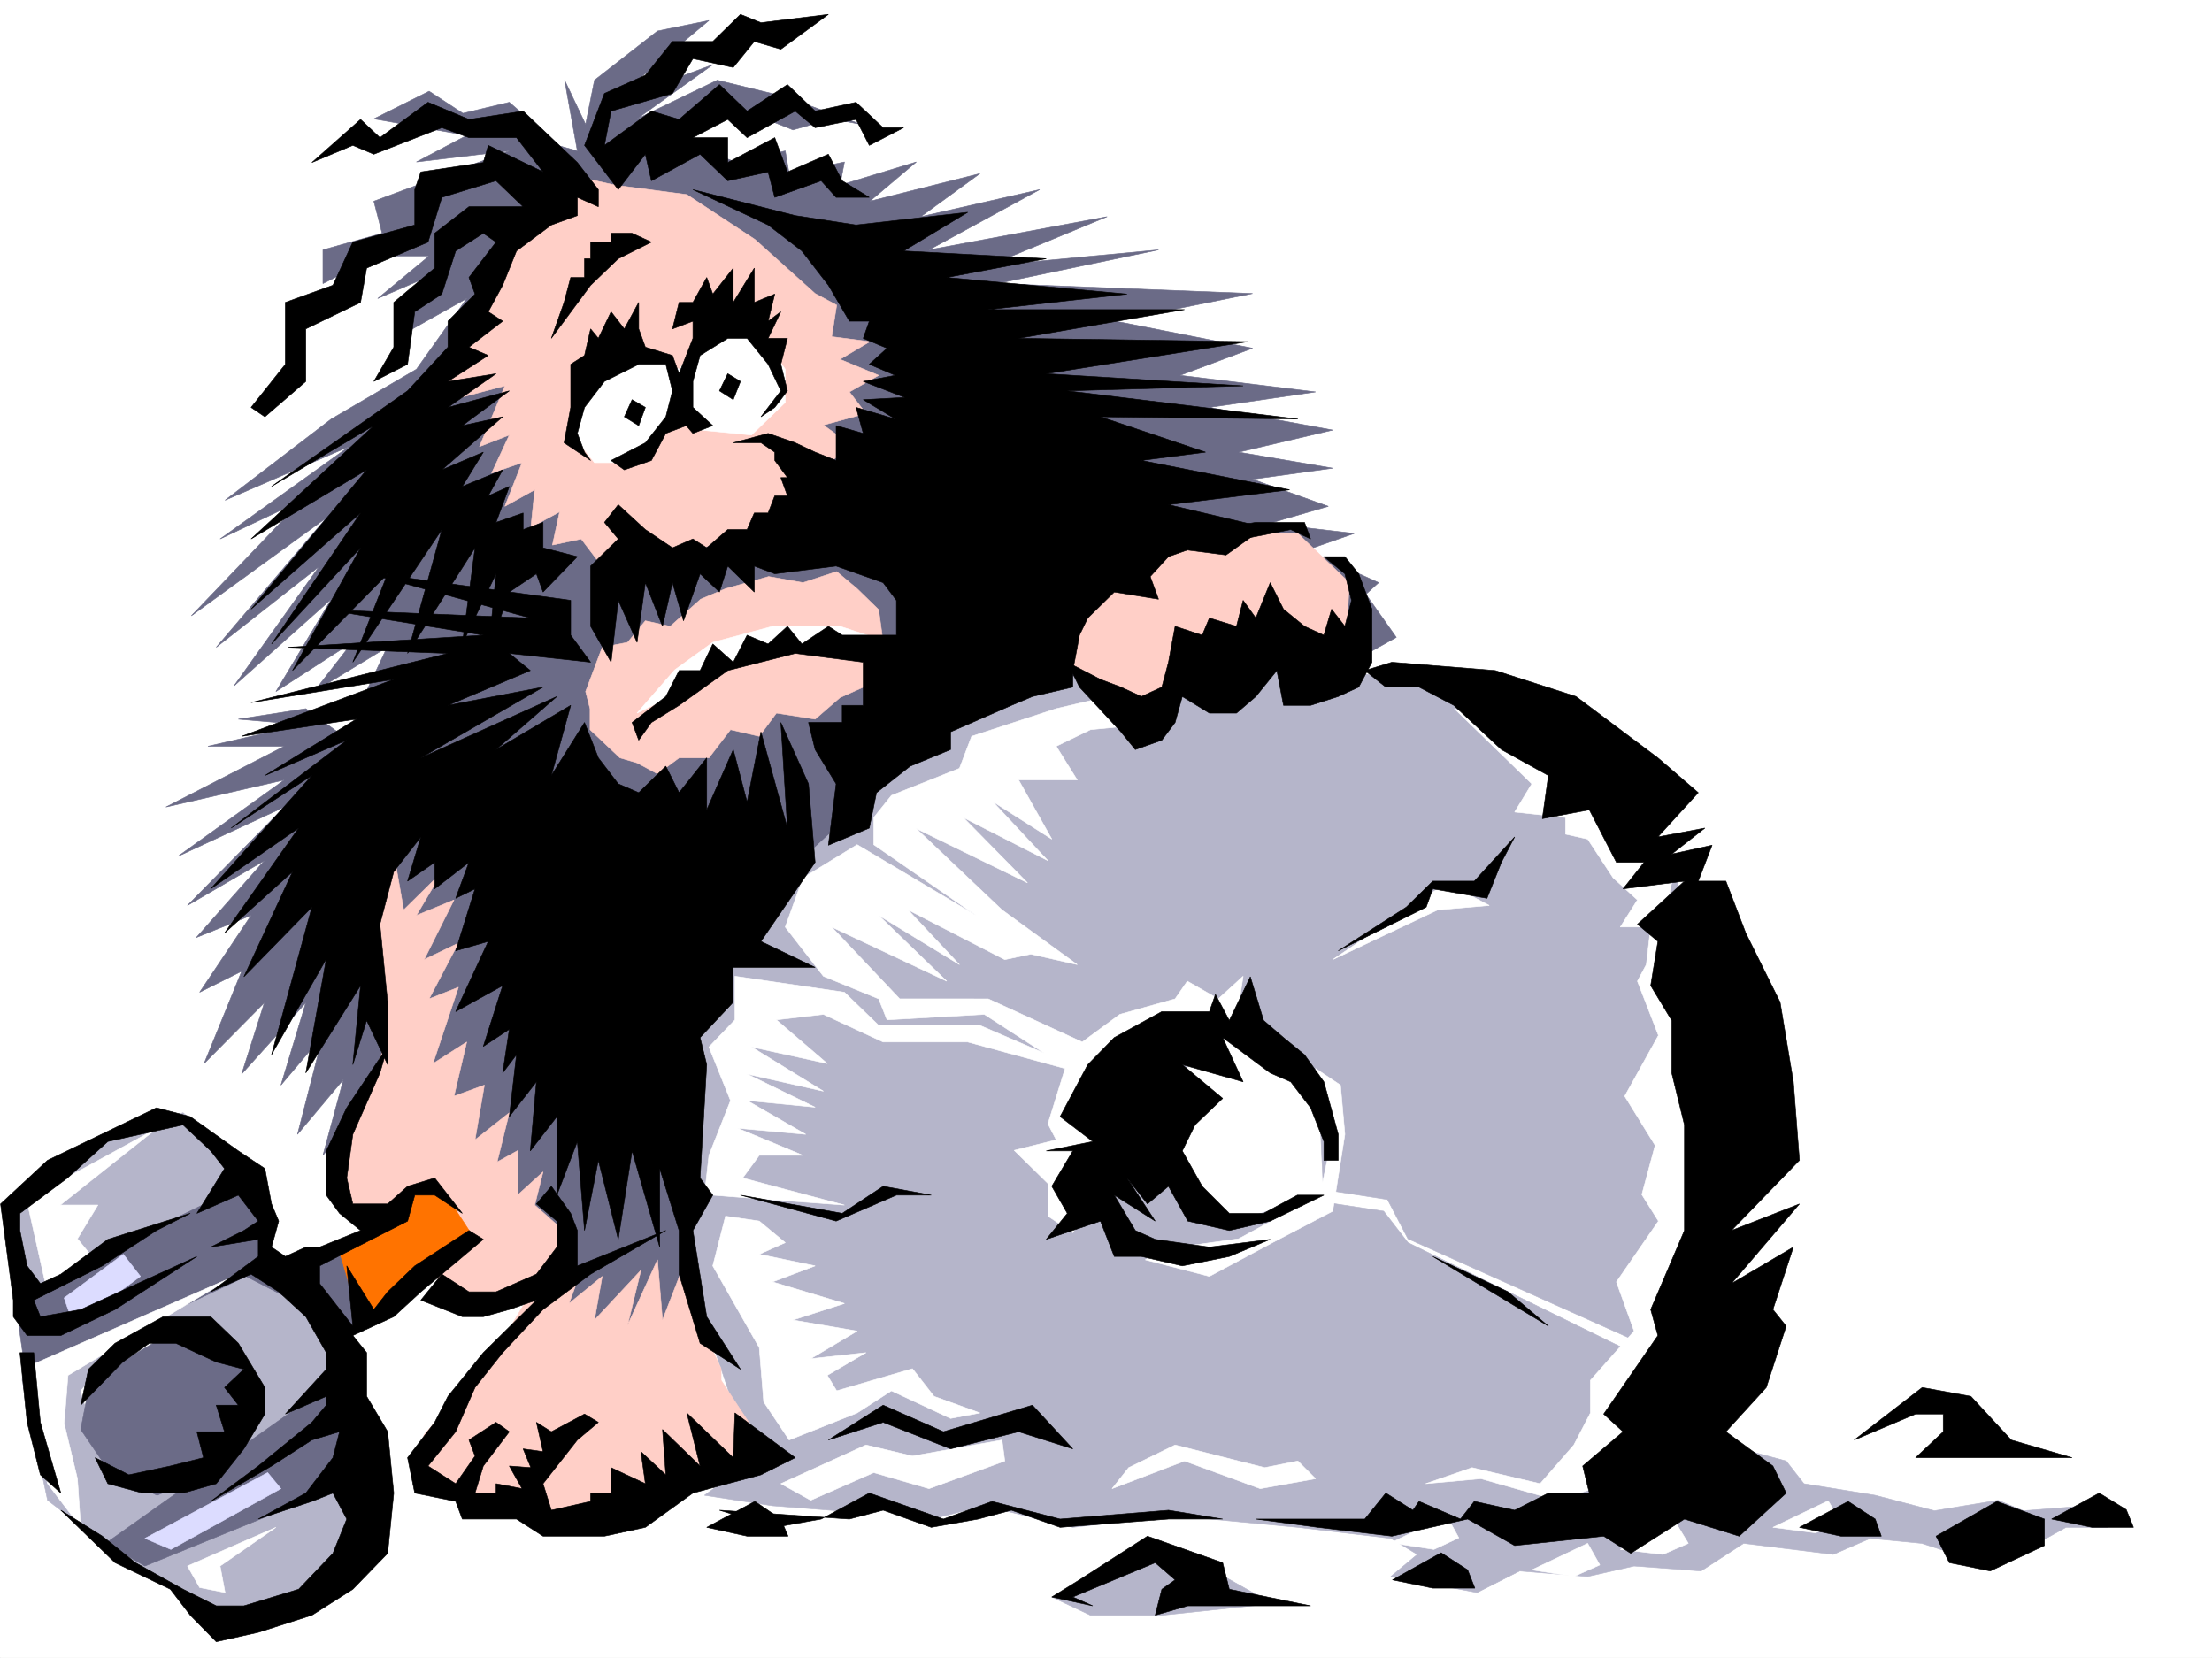
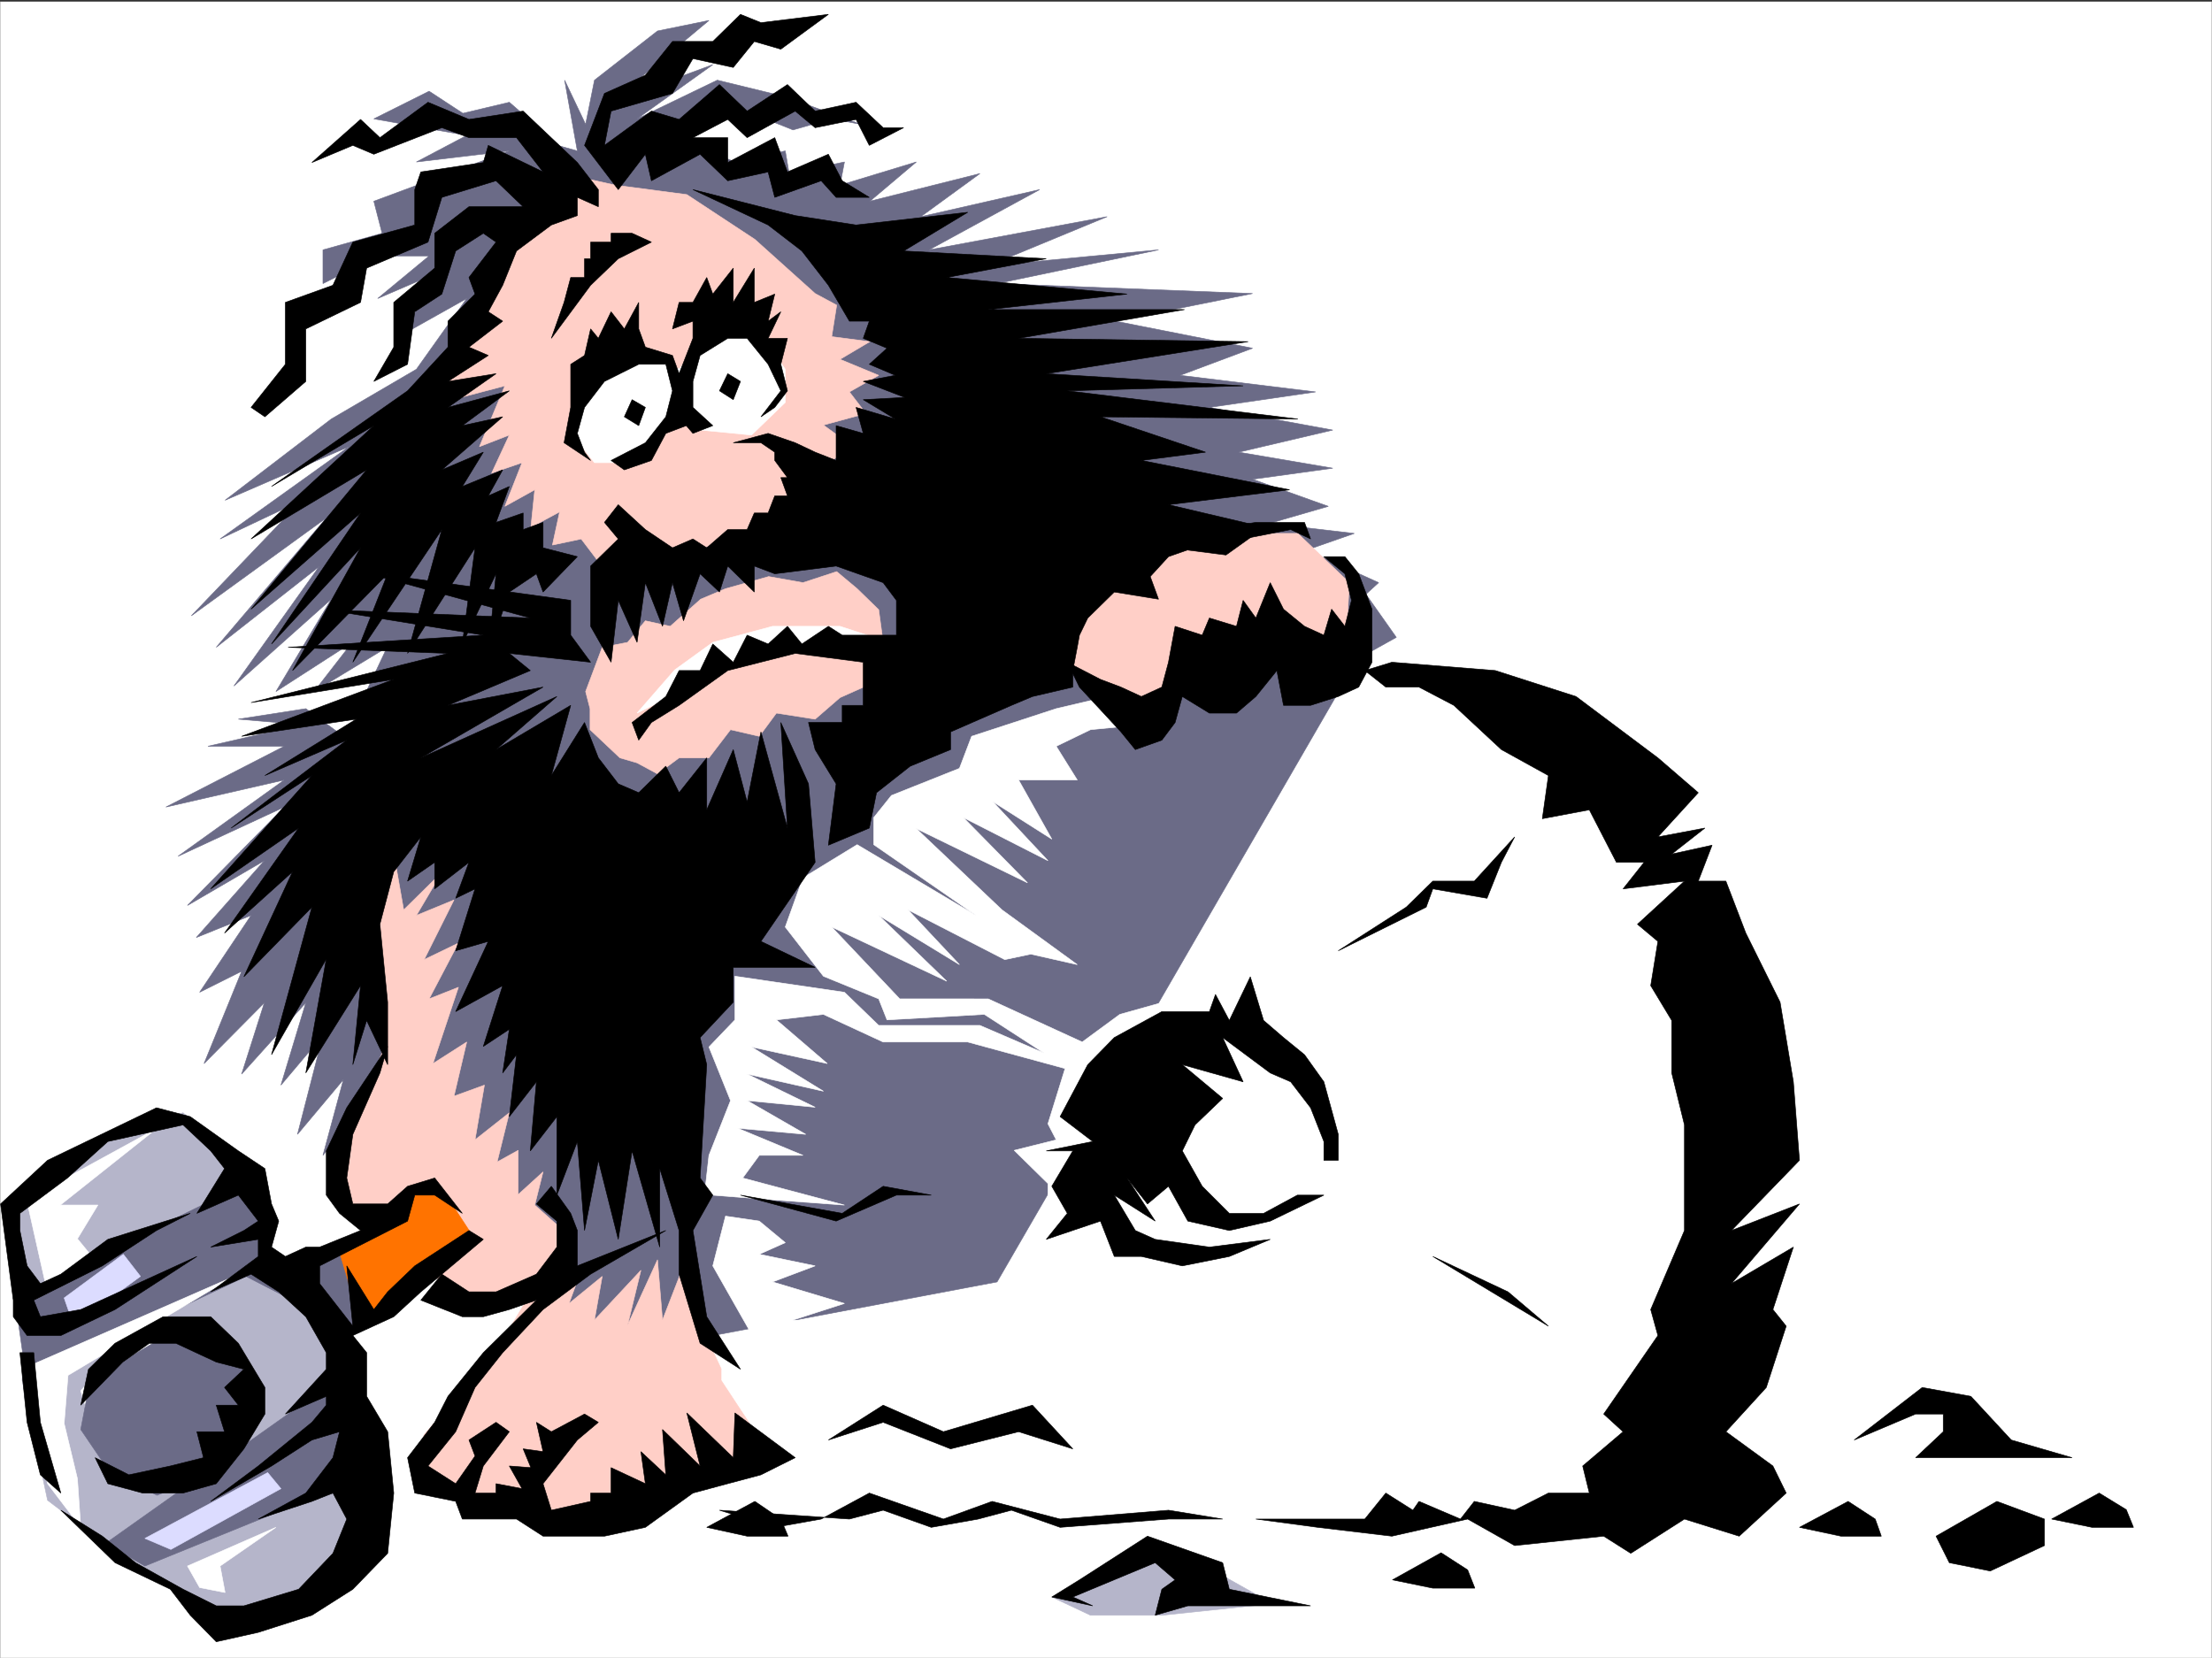
<svg xmlns="http://www.w3.org/2000/svg" width="2997.016" height="2246.297">
  <rect width="100%" height="100%" fill="#333333" stroke="none" />
  <defs>
    <clipPath id="a">
      <path d="M0 0h2997v2244.137H0Zm0 0" />
    </clipPath>
  </defs>
-   <path fill="#fff" d="M0 2246.297h2997.016V0H0Zm0 0" />
  <g clip-path="url(#a)" transform="translate(0 2.16)">
    <path fill="#fff" fill-rule="evenodd" stroke="#fff" stroke-linecap="square" stroke-linejoin="bevel" stroke-miterlimit="10" stroke-width=".743" d="M.742 2244.137h2995.531V-2.16H.743Zm0 0" />
  </g>
  <path fill="#6b6b87" fill-rule="evenodd" stroke="#6b6b87" stroke-linecap="square" stroke-linejoin="bevel" stroke-miterlimit="10" stroke-width=".743" d="m758.227 197.73-68.153-59.16-62.949 14.977-45.707-29.953-74.918 37.46 125.863 22.442-68.187 35.973 125.898-14.977L506.5 272.645l11.223 43.44-80.157 22.481v45.668l74.176-37.457h69.676l-69.676 57.672 86.918-37.418-58.453 89.11 92.156-51.692-68.187 95.875-115.387 67.446-143.848 110.066 167.856-72.645L298.215 730.27l110.887-52.434-149.868 156.559 182.832-132.59-149.09 175.285 139.352-109.36-115.383 161.793L448.79 811.91l-74.914 125.121 103.418-66.664-51.73 66.664 98.925-59.941-35.23 74.918 69.676-28.465-93.645 74.133-50.945-37.457-91.418 14.23 86.176 7.508-127.387 29.207h103.422l-160.352 82.387 160.352-36.676-143.89 103.34 143.89-66.664-131.145 133.328 104.164-60.684-92.16 104.125 74.176-29.949-69.68 104.121 56.93-28.465-50.945 125.082 81.68-82.382-30.735 96.613 86.922-96.613-33.707 111.59 56.93-67.41-34.485 134.073 62.207-74.171-27.723 102.636 68.934-86.879 292.938 362.496 551.468-104.081 488.516-844.172 52.43-29.207-41.211-58.414 17.246-15.72-97.399-44.183 64.438-22.48-115.387-13.492 80.156-23.227-102.636-36.676 108.656-15.012-127.387-21.703 127.387-29.949-167.114-30.73 143.891-20.961-183.574-22.48 98.14-36.716-185.804-36.675 185.805-37.457-346.153-13.493 218.762-45.668-230.766 21.7 161.09-66.664-241.246 44.964 149.832-81.64-161.055 36.676 80.157-58.414-149.09 37.457 62.914-53.176-103.383 31.437 5.984-31.437-74.914 15.719-5.242-30.696-68.191 14.977-69.676-28.465 73.43-44.965 74.918 29.988 52.433-14.972 39.723 7.465-102.637-37.458-92.156-22.44-108.66 52.433 102.637-73.43L827.94 138.57 960.53 27.723l-69.676 14.23-85.394 66.668-12.004 59.899-28.465-59.899 17.242 95.871zm0 0" />
  <path fill="#ffcfc7" fill-rule="evenodd" stroke="#ffcfc7" stroke-linecap="square" stroke-linejoin="bevel" stroke-miterlimit="10" stroke-width=".743" d="m1437.082 892.809 47.191-118.317 188.817-51.687h85.394l69.676 66.664-5.984 118.316-114.64-30.695-165.587 97.36zm0 0" />
-   <path fill="#b5b5ca" fill-rule="evenodd" stroke="#b5b5ca" stroke-linecap="square" stroke-linejoin="bevel" stroke-miterlimit="10" stroke-width=".743" d="m1449.79 914.55-161.837 51.688-17.984 37.418-113.86 96.657-143.847 132.55-108.66 245.703 26.976 242.657 46.453 133.328 22.48 67.41 35.192 44.965-80.156 59.156 92.16 14.234 86.918 6.727 44.965-14.234 68.933 29.207 86.137-21.7 119.883 29.207 138.61-15.718 166.331 15.718 125.903 14.977 35.93 21.738-35.93 29.953 116.867 21.7 57.715-29.207 92.156 7.507 62.914-14.234 90.672 6.727 57.672-37.461 121.406 15.015 50.203-21.738 69.676 6.723 69.676 22.484 86.922-22.484 38.941-21.7h56.93l-29.207-29.207-85.395 6.727-34.484-14.234-86.18 14.234-80.152-20.961-96.656-15.715-23.97-30.734-80.937-21.7-56.93-35.972-39.722-74.133-334.895-164.066-32.96-42.657-104.16-15.757-97.4 29.207-68.19-35.934-41.211-110.848 74.914-104.867 80.937 15.719 68.934 97.36 4.496 95.874 86.922 13.489 27.718 53.175 362.614 162.54 126.644-289.106-80.191-259.156-98.14-214.969-182.794-132.59-219.547-37.457-115.382-14.976-142.364 73.43-63.695-29.208zm0 0" />
  <path fill="#ffcfc7" fill-rule="evenodd" stroke="#ffcfc7" stroke-linecap="square" stroke-linejoin="bevel" stroke-miterlimit="10" stroke-width=".743" d="M511.742 1181.953v171.492l5.98 73.43-68.933 154.29 16.5 51.69L598.66 1736.98l74.914 29.207 50.95-23.226-58.454 98.101-91.379 102.637-15.757 51.653 102.636 44.964 96.657 29.207 276.476-111.59-57.672-87.664v-15.718l-34.488-74.133-16.461-65.18-28.465 73.39-6.762-81.64-40.468 88.406 17.984-74.171-62.91 67.406 10.477-59.156-44.965 36.714 16.5-44.964-33.743 8.25 4.497-66.668-33.704-29.95 11.262-44.964-33.746 30.73v-59.937l-28.465 15.757 16.5-66.668-46.449 36.676 12.707-74.133-41.21 14.977 17.241-73.39-45.707 29.206 34.489-103.382-39.727 15.718 39.727-75.617-46.454 22.441 40.43-80.859-50.945 20.961 34.484-58.418-51.691 50.91-12.746-72.648zm281.715-244.922 22.48-59.941 34.45-6.723 24.008-29.207 33.703 7.465 41.21-36.715 33.704-14.23 58.457-16.461 46.449 8.25 45.707-14.977 27.723 23.188 29.207 28.465 6.023 44.222-17.988 31.434-5.277 27.722-35.192 15.72-33.703 29.206-52.473-8.21-23.222 31.437-38.946-8.992-29.246 38.199h-40.43l-29.246 21.742-27.722-14.977-23.227-6.765-40.468-38.2V960.22zm0-695.121-114.64 82.426-80.157 220.953 85.395-22.484-34.45 82.386 40.47-15.718-24.005 51.687 41.211-14.23-23.226 59.156 40.468-22.441-5.238 50.906 38.942-20.957-9.735 44.926 38.98-8.25 28.466 37.46 52.433-53.18 57.711 37.462 161.836-58.418 22.484-59.196 45.707-29.207-40.468-29.21 57.671-15.715-22.44-29.211 39.683-22.48-52.434-21.7 40.469-23.969-51.727-6.765 6.762-42.696-29.207-15.718-81.68-73.391-92.16-60.684-96.652-12.746zm0 0" />
  <path fill="#b5b5ca" fill-rule="evenodd" stroke="#b5b5ca" stroke-linecap="square" stroke-linejoin="bevel" stroke-miterlimit="10" stroke-width=".743" d="m17.984 1625.348 131.106-88.367 98.922-29.207 92.16 80.117 33.703 133.332 86.176 126.605 41.21 229.203-68.933 80.86-127.387 37.457-114.64-66.664-125.863-95.875-34.489-162.54 6.024-118.316-22.485-97.398zm0 0" />
  <path fill="#ff7300" fill-rule="evenodd" stroke="#ff7300" stroke-linecap="square" stroke-linejoin="bevel" stroke-miterlimit="10" stroke-width=".743" d="m419.582 1715.238 120.625-82.383 29.207-20.996 34.484 6.762 33.707 51.691-136.343 118.317-23.969-8.211zm0 0" />
  <path fill="#6b6b87" fill-rule="evenodd" stroke="#6b6b87" stroke-linecap="square" stroke-linejoin="bevel" stroke-miterlimit="10" stroke-width=".743" d="m17.984 1758.68 315.422-155.032 34.485 103.34 92.16-7.469 22.48 74.88-5.238 35.972 17.95 156.555-98.145 73.39-200.778 81.641-53.215-30.734 311.707-220.954-22.484-89.851-98.922-50.945-297.433 140.796-12.746-89.851zm0 0" />
  <path fill="#fff" fill-rule="evenodd" stroke="#fff" stroke-linecap="square" stroke-linejoin="bevel" stroke-miterlimit="10" stroke-width=".743" d="m863.133 966.238 50.945-58.453 51.692-37.418 80.937-21.742h91.414l45.711 14.977-17.246 13.488H1057.93l-108.621 46.453zM844.402 471.86l-62.168 59.195-6.02 58.418 29.247 37.457h51.687l68.934-66.664 23.227 22.48 68.933 6.727 45.707-44.184v-44.965l-35.226-50.91-38.946-7.504-47.234 29.95-22.441 28.464-51.73-28.465zm1374.133 857.617 28.465 73.43-45.71 82.386 41.214 66.664-17.988 66.664 22.484 35.934-56.93 82.425 23.97 66.625-59.2 66.664v44.223l-22.48 43.442-45.673 52.433-92.156-21.742-62.953 21.742 74.918-6.765 102.637 29.207 92.156-29.207 80.938-149.051 46.453-375.985-75.66-222.48 11.964-59.898-56.93-42.7-56.929-91.375-53.215-13.488-38.941-50.95-88.446-37.456 75.696 73.43 29.21 28.464-23.226 38.2 68.934 7.468v22.485l29.988 6.722 34.45 52.434 32.96 29.988-23.226 36.676h41.21l-5.98 50.95zm-787.476-369.258-114.602 37.457-16.5 43.441-92.156 36.715-23.969 29.95v36.714l138.61 95.875-161.094-95.875-73.43 44.926-23.969 66.664 51.692 66.668 74.914 30.691 11.261 28.465 131.844-7.469 80.938 52.434-86.918-37.457h-137.125l-46.45-44.926-148.347-21.738v59.156l-35.227 36.715 29.246 72.648-29.246 74.172-5.984 53.176 86.922 6.727 102.637 7.507-137.868-36.714 22.485-30.696h59.195l-88.406-36.715 92.16 8.25-79.41-45.707 92.156 8.993-92.156-44.926 103.379 23.226-97.399-59.941 102.637 22.484-68.934-59.199 63.696-7.469 80.937 37.461h114.602l131.883 35.934-23.223 74.914 11.219 21.7-56.93 14.234 45.71 44.964v44.184l33.704 22.48 23.969-37.457 11.261-199.253 92.157-51.692 92.16 14.234 11.223-73.39-33.707 30.691-41.954-23.968-16.5 23.968-74.914 20.996-50.949 37.461-127.387-58.457H1219.02l-92.157-97.36 155.852 73.392-92.16-89.106 109.402 66.664-69.676-74.172 131.102 67.406 35.23-7.468 62.95 14.234-101.934-74.172-116.125-110.105 150.613 73.43-86.922-88.407 114.645 58.414-74.918-80.113 80.156 50.906-44.965-80.113h79.45l-28.504-45.71 46.453-22.481 68.933-6.727-51.691-36.715zm-448.047 687.613-17.242 67.406 62.953 110.848 5.98 73.39 34.488 51.692 92.157-36.676 46.453-29.988 80.152 37.457 39.727-7.469-62.207-22.48-29.207-37.461-102.641 29.953-12.746-20.957 52.433-30.695-74.914 8.21 62.95-37.456-86.918-14.977 69.675-22.441-97.398-29.207 57.711-21.743-75.695-15.718 35.226-15.758-35.226-29.207zm74.918 362.535 115.382-52.433 62.954 14.972 121.363-21.738 3.754 28.465-102.637 37.457-74.914-21.738-85.434 37.457zm448.828 6.723 98.14-37.457 102.637 37.457 74.957-13.488-24.008-23.97-44.925 8.993-121.407-30.691-62.914 30.691zm275.734-569.254 33.703 22.48 5.98 66.664-16.46 104.125-81.68 42.657-85.434 45.71-86.878-22.484 29.207-14.976 97.398-13.489 110.145-59.902 17.242-81.64zm0 0" />
  <path fill="#fff" fill-rule="evenodd" stroke="#fff" stroke-linecap="square" stroke-linejoin="bevel" stroke-miterlimit="10" stroke-width=".743" d="m1805.715 1300.27 142.324-67.407 69.715-5.984-57.711-30.691zm718.504 650.898 74.21-36.676 17.946 29.207-35.188 14.235zM1472.27 2163.91l74.175-35.226 17.985 29.207-34.446 15.015zm929.84-94.387 74.913-35.972 17.243 29.25-34.485 14.23zm-1487.286 7.508 74.953-36.715 17.203 29.207-35.187 14.235zm969.563 13.449 75.656-36.675 16.5 29.953-33.742 15.719zm191.043 36.715 75.695-35.972 16.461 29.25-35.227 15.718zm119.879-27.718 74.914-36.676 17.246 28.422-34.45 15.015zM212.781 1528.73 81.68 1632.855h50.949l-27.723 45.668 17.203 20.996-57.672 52.434-28.464-126.605zm0 0" />
  <path fill="#dcdcff" fill-rule="evenodd" stroke="#dcdcff" stroke-linecap="square" stroke-linejoin="bevel" stroke-miterlimit="10" stroke-width=".743" d="m86.918 1758.68 80.156-59.16 23.227 29.953-90.637 65.921zm0 0" />
  <path fill="#fff" fill-rule="evenodd" stroke="#fff" stroke-linecap="square" stroke-linejoin="bevel" stroke-miterlimit="10" stroke-width=".743" d="m178.336 1803.605-68.934 80.899 23.227 73.43 5.98-51.692 57.711-35.973-12.004-15.718 50.95-21.7 53.214 8.211-40.468-37.456zm0 0" />
  <path fill="#fff" fill-rule="evenodd" stroke="#fff" stroke-linecap="square" stroke-linejoin="bevel" stroke-miterlimit="10" stroke-width=".743" d="m46.45 1847.828 270.495-118.355L92.16 1863.547l-5.242 65.18 17.988 74.875 4.496 65.921-44.965-59.156-23.968-104.125zm0 0" />
  <path fill="#dcdcff" fill-rule="evenodd" stroke="#dcdcff" stroke-linecap="square" stroke-linejoin="bevel" stroke-miterlimit="10" stroke-width=".743" d="m196.32 2084.5 166.332-89.148 17.985 21.738-149.125 82.387zm0 0" />
-   <path fill="#fff" fill-rule="evenodd" stroke="#fff" stroke-linecap="square" stroke-linejoin="bevel" stroke-miterlimit="10" stroke-width=".743" d="m253.992 2121.957 119.883-52.434-75.66 52.434 6.726 35.934-34.449-6.727zm0 0" />
+   <path fill="#fff" fill-rule="evenodd" stroke="#fff" stroke-linecap="square" stroke-linejoin="bevel" stroke-miterlimit="10" stroke-width=".743" d="m253.992 2121.957 119.883-52.434-75.66 52.434 6.726 35.934-34.449-6.727z" />
  <path fill="#b5b5ca" fill-rule="evenodd" stroke="#b5b5ca" stroke-linecap="square" stroke-linejoin="bevel" stroke-miterlimit="10" stroke-width=".743" d="m1425.078 2163.91 144.59-64.433 63.695 22.48 90.672 50.95-149.086 15.714h-97.437zm0 0" />
  <path fill="#6b6b87" fill-rule="evenodd" stroke="#6b6b87" stroke-linecap="square" stroke-linejoin="bevel" stroke-miterlimit="10" stroke-width=".743" d="m122.11 1870.27 113.156-66.664 75.656 22.48 47.234 73.39-53.215 89.149-92.16 37.457-63.691-30.73-39.688-58.414zm0 0" />
  <path fill-rule="evenodd" stroke="#000" stroke-linecap="square" stroke-linejoin="bevel" stroke-miterlimit="10" stroke-width=".743" d="m782.234 220.21-73.43-69.675-73.429 11.262-55.445-23.227-65.18 47.938-26.234-24.711-65.922 58.414 55.441-23.227 28.465 12.004 92.16-35.968 36.715 13.488h64.438l35.972 46.449-74.215-35.973-6.722 23.227-84.653 12.746-8.25 23.969v47.937l-83.91 23.188-26.976 58.453-64.438 23.226v83.868l-46.45 58.418 18.727 12.746 55.446-47.938V445.66l74.172-35.93 8.25-46.453 83.164-35.226 18.73-60.645 73.43-22.484 36.715 35.191h-73.43l-46.45 35.973v47.191L533.48 409.73v60.645l-26.98 46.45 45.71-23.227 9.735-71.16 36.715-23.97 18.73-58.413 37.458-23.97 17.242 11.966-36.715 47.933 8.25 22.485-36.715 36.715v35.191l-54.7 59.195-184.32 129.578 138.61-82.421L340.172 730.27l156.594-93.606-156.594 188.738 148.344-130.32L367.89 872.594l120.625-130.32-92.16 166.292L525.23 777.465l-47.195 119.84L598.66 717.563 552.21 885.34l91.415-143.067-17.242 130.32 45.707-95.128-10.52 107.875 28.504-83.164 36.715-24.711 8.996 24.71 46.45-47.937-46.45-11.965v-34.445l-26.98 9.735v-22.481l-36.715 12.746 17.984-48.68-28.504 12.707 19.512-35.19-54.7 22.483 28.466-46.453-56.188 23.969 82.422-71.902-54.7 11.965 63.692-47.157-83.164 22.446 65.18-45.672-65.18 10.48 54.66-35.191-26.195-11.258 45.707-35.191-19.512-12.747 19.512-35.933 18.73-46.45 47.192-35.19 35.23-12.747v-24.71l28.465 12.706v-23.187zm9.735-23.226 26.98-70.418 55.446-24.71 36.714-45.668h54.66l37.497-36.715 27.722 11.222 91.38-11.222-64.438 47.191-35.934-10.476-28.504 35.187-54.66-11.96-27.723 47.151-83.168 23.97-8.992 46.448 63.656-46.449 37.497 11.262 54.66-47.195 37.5 35.933 54.66-35.933 37.496 35.933 55.445-11.965 36.715 34.45h27.723l-46.492 23.964-17.946-35.187-55.445 11.223-26.977-22.485-65.18 35.973-26.238-24.711-47.191 24.71h47.191v33.704l63.696-33.703 17.203 46.449 55.445-23.969 18.727 35.934 36.715 22.484h-44.926l-20.254-22.484-62.91 22.484-8.992-34.449-54.704 11.965-37.457-35.934-65.96 35.934-8.211-35.934-36.715 47.938zm0 0" />
  <path fill-rule="evenodd" stroke="#000" stroke-linecap="square" stroke-linejoin="bevel" stroke-miterlimit="10" stroke-width=".743" d="m747.004 458.41 17.246-48.68 8.992-33.746h18.727v-25.453h8.25v-22.48h27.722v-11.965h28.465l26.2 11.965-44.926 22.48-37.461 35.973zm26.238 93.606v-58.418l18.727-11.965 8.25-35.973 10.48 12.75 17.242-35.973 17.95 23.223 19.507-35.93v35.93l8.997 24.715 36.714 11.258 8.993 24.71 18.73-47.933v-23.226l-27.723 10.476 8.993-35.93h18.73l18.727-33.746 8.21 22.485 27.723-35.192v46.453l28.504-46.453v46.453l27.723-11.261-8.992 36.715 17.203-12.747-17.203 35.973h26.195l-8.992 35.188 8.992 35.972-17.203 22.446-18.73 12.746 26.94-35.192-17.202-35.972-28.465-35.188h-26.239l-37.457 23.223-9.734 35.191v35.192l26.938 24.71-26.938 10.516-8.996-10.515-27.723 10.515-19.508 36.676-36.714 12.746-17.95-12.746 46.454-23.969 27.718-35.187 8.996-35.192-8.996-35.972h-36.715l-46.449 23.226-26.98 35.192-9.735 35.226 9.735 25.453 8.25 11.223-35.969-23.969zm0 0" />
  <path fill-rule="evenodd" stroke="#000" stroke-linecap="square" stroke-linejoin="bevel" stroke-miterlimit="10" stroke-width=".743" d="m837.68 683.86 36.715 33.702 36.714 24.711 27.723-12.003 18.727 12.003 28.464-24.71h26.239l9.734-22.481h18.73l8.993-23.227h17.203l-8.992-24.71h8.992l-17.203-23.227v-11.223l-18.73-12.746h-37.497l47.235-12.707 36.714 12.707 26.977 12.746 28.465 11.223v-47.191l36.715 10.515-9.735-35.226 53.176 15.754-43.441-26.235 56.187-3.012-56.187-21.699 43.441-8.25-35.23-14.976 24.007-21.739-32.218-13.449 8.21-23.226h-26.937l-28.504-48.68-35.933-46.45-45.707-35.19-101.895-47.938 138.61 35.191 82.421 12.746 151.317-17.242-86.88 52.434 193.27 10.476-134.855 25.453 244.258 22.485-188.07 20.996h265.995l-224.785 38.945 310.961 4.496-273.504 43.438 266.743 16.46-238.239 6.766 312.41 38.2L1491 564.762l142.363 47.933-86.918 11.223 200.817 39.727-164.102 20.214 130.399 30.692-52.473 37.46-52.434-6.726-25.492 8.953-24.71 26.98 11.218 30.692-59.938-9.734-35.933 35.23-11.262 23.223-2.973 16.46-6.019 31.477v22.446l-54.703 12.746-28.465 11.965-82.422 35.972v23.965l-54.7 22.485-45.667 35.933-9.777 47.938-55.442 23.222 10.516-83.125-28.465-46.453-8.992-36.715h45.668v-23.222h28.504v-58.418l-92.157-11.965-91.418 23.226-65.921 47.157-37.497 23.222-17.207 23.97-8.992-23.97 45.707-35.187 17.989-35.192h28.464l17.204-35.972 27.722 24.71 18.77-36.675 28.465 11.965 26.195-23.969 19.512 23.969 35.933-23.969 18.727 12.004h73.43v-47.192l-17.946-23.968-63.695-22.485-83.164 10.48-27.723-10.48v35.192l-35.973-35.192-11.261 35.192-26.196-24.711-22.484 63.695-14.973-51.691-13.492 59.156-23.222-59.156-11.262 80.898-25.453-56.93-9.739 83.868-27.722-48.68v-81.64l37.46-36.715-18.73-22.442zm0 0" />
  <path fill-rule="evenodd" stroke="#000" stroke-linecap="square" stroke-linejoin="bevel" stroke-miterlimit="10" stroke-width=".743" d="m773.242 813.437-283.984-38.945 229.281 62.914-276.473-11.261 212.782 34.484-264.473 16.46 216.535 8.25-266.738 66.669L533.48 920.53l-206.058 77.145 155.11-23.227-123.634 76.403 110.887-47.938-156.594 119.102 109.403-71.164-137.125 153.546 119.136-82.382-100.406 142.32 92.156-83.125-65.921 142.285 92.16-94.348-54.703 199.958 74.175-129.579-27.722 154.29 74.172-118.317-10.48 107.094 18.73-59.899 28.464 59.899v-84.653l-10.48-105.605 18.73-71.125 36.715-47.195-17.984 59.902 36.715-25.453v35.933l46.449-35.933-17.984 48.68 26.234-12.747-26.234 83.907 44.18-12.746-44.18 95.132 63.691-35.191-26.234 82.383 35.226-23.227-8.992 59.16 18.73-24.71-9.738 83.91 36.715-47.196-8.25 93.606 35.973-46.41v106.351l27.722-72.648 9.735 120.582 18.73-95.13 26.98 107.134 18.727-119.88 37.457 130.36v-106.39l26.239 83.906v59.16l28.464 93.645 54.7 35.19-45.707-71.163-18.727-116.832 26.938-47.934-17.204-23.226 8.993-153.547-8.993-36.715 44.926-47.938v-47.152h110.926l-73.43-35.23 73.43-107.094-8.992-106.352-37.496-83.168 8.992 143.07-35.934-130.32-18.726 95.13-18.77-71.165-35.933 81.64v-70.417l-37.457 47.195-17.989-35.933-36.715 35.933-27.718-11.965-26.98-35.23-18.731-47.938-44.965 71.907 26.238-95.13-101.152 59.938 82.422-71.902-184.317 83.125 165.59-95.871-128.875 24.71 111.63-47.156-28.466-23.226 110.145 11.965-26.977-36.676zm0 0" />
  <path fill-rule="evenodd" stroke="#000" stroke-linecap="square" stroke-linejoin="bevel" stroke-miterlimit="10" stroke-width=".743" d="m525.23 1417.883-55.445 83.129-27.719 58.414v59.941l17.985 24.711 28.465 23.223-55.446 22.484h-18.726l-27.723 12.707-18.73-12.707 9.738-35.23-9.738-23.223-8.993-47.938-35.972-23.968-65.18-46.41-45.707-12.004-147.601 71.16-63.696 59.16 17.242 130.36v22.44l18.73 25.493h45.708l73.43-35.227 110.886-71.906-157.336 71.906-54.703 9.735-8.992-22.442 92.902-46.453 73.43-47.937 45.707-23.223-111.629 35.227-63.695 47.156-27.723 12.746-17.984-23.969-9.735-47.937v-23.223l64.434-47.937 54.703-49.422 101.895-22.485 37.457 35.192 18.73 23.968-37.46 60.684 56.187-24.71 26.98 35.187-19.472 12.746-44.965 22.484 64.437-10.48v23.187l-64.437 47.938 54.703-23.97 37.457 23.97 36.715 33.703 27.722 48.719v22.445l-55.445 60.68 55.445-23.965v11.965l-19.472 23.222-72.688 59.2-64.437 47.937 82.422-47.938 54.703-35.23 37.457-11.223-8.992 35.192-36.715 47.937-64.438 35.227 72.688-23.965 28.465-11.262 18.726 35.227-18.726 46.414-46.454 48.68-74.171 22.48h-37.457l-44.965-22.48-64.438-35.934-44.965-35.973-56.187-35.191 73.43 71.164 74.918 35.934 26.976 35.226 35.23 35.934 56.93-12.707 72.688-23.227 55.441-35.226 47.195-48.68 8.25-81.64-8.25-83.13-28.464-47.933v-59.16l-18.73-23.227 55.444-25.492 36.715-33.703 84.653-71.125-19.473-12.004-73.43 47.937-36.715 35.192-18.73 23.968-36.715-59.16 8.25 81.64-44.965-57.671v-23.969l119.14-60.683 9.735-35.188h26.98l37.458 24.711-37.457-47.937-36.715 11.222-26.98 23.969h-47.196l-8.25-35.191 8.25-59.16 36.715-83.165zm0 0" />
  <path fill-rule="evenodd" stroke="#000" stroke-linecap="square" stroke-linejoin="bevel" stroke-miterlimit="10" stroke-width=".743" d="m155.852 1820.105 65.18-35.972h64.437l37.457 35.972 35.972 59.903v35.969l-28.464 47.195-37.457 47.195-44.965 12.707h-54.703l-47.192-12.707-17.242-35.23 45.707 23.226 56.188-11.965 44.964-11.261-8.996-35.192H304.2l-11.222-35.968h29.949l-18.727-23.97 26.235-24.71-37.457-9.738-54.7-25.453h-35.972l-35.973 25.453-56.93 58.418 10.477-48.68zm414.343-58.414 56.188 22.442h28.465l35.226-9.735 36.715-12.707-71.941 71.16-47.938 59.16-17.984 35.188-36.715 47.938 9.734 47.937 55.446 11.262 8.992 23.965h73.43l35.972 23.187h83.164l55.446-11.965 64.437-46.449 47.191-12.707 44.965-12.004 46.453-23.226-81.683-60.645-2.266 60.645-62.914-60.645 17.988 71.906-50.949-49.46 4.496 61.425-33.742-31.437 6.024 43.441-46.454-21.742v34.45H800.22v11.26l-53.215 11.962-11.219-35.93 46.45-59.199 28.464-23.969-18.73-11.222-44.965 23.968-20.215-12.746 8.996 39.727-26.98-3.754 10.48 25.453-29.21-2.227 17.206 30.692-35.191-6.723v12.707h-28.465l11.223-36.676 35.226-46.453-17.984-12.746-36.715 23.969 8.25 21.738-26.234 37.461-37.461-23.969 37.46-46.453 26.235-59.937 37.457-47.156 54.703-58.454 64.434-47.937 101.894-59.16-119.879 47.937v-47.937l-8.992-23.223-26.238-36.715-20.215 23.969 27.723 23.223v35.23l-27.723 36.676-54.7 23.969h-36.714l-36.715-23.97zm433.071-142.324 137.828 24.711 55.484-36.715 65.18 12.004h-47.235l-81.64 35.188zm459.269-688.355 56.188 60.683 19.511 23.965 35.93-12.746 17.988-23.969 9.735-35.187 36.715 22.48h36.714l26.239-22.48 28.464-35.192 8.993 47.157h36.715l37.457-11.965 27.722-12.746 17.985-33.707v-71.903l-17.985-47.937-18.73-23.227h-28.465l28.465 23.227 8.996 35.972-8.996 35.188-17.985-23.223-10.48 35.227-26.234-12.004-28.465-23.223-17.985-35.933-19.472 47.937-17.243-23.969-8.996 35.188-36.715-11.219-9.734 23.223-36.715-12.004-8.992 48.68-8.996 33.707-27.719 12.746-27.722-12.746-27.723-10.48-44.926-23.227Zm0 0" />
  <path fill-rule="evenodd" stroke="#000" stroke-linecap="square" stroke-linejoin="bevel" stroke-miterlimit="10" stroke-width=".743" d="m1885.871 897.305 140.094 11.261 109.402 35.192 110.89 83.125 54.7 47.195-54.7 59.938 63.692-12-44.965 35.226 54.704-12.004-18.731 48.68h37.457l26.98 70.418 46.45 93.605 17.988 107.88 8.25 106.35-92.16 95.13 92.16-35.969-92.16 107.875 83.91-49.422-27.723 84.613 17.985 22.48-26.977 83.13-54.703 59.937 63.695 46.453 17.985 36.676-63.692 58.414-74.175-23.187-72.688 46.414-36.715-23.227-120.62 12.746-63.696-35.933-102.637 23.187-100.41-11.965-83.906-11.222h147.601l28.465-35.227 36.715 23.223 8.25-11.961 56.187 23.965 18.727-23.965 54.703 11.96 45.707-23.222h55.445l-8.996-36.676 54.703-46.453-26.238-23.968 73.434-106.352-9.739-35.227 45.708-107.097v-143.067l-17.243-70.418v-71.12l-28.465-47.196 9.739-59.941-27.723-23.223 63.692-58.418-83.165 10.48 28.465-35.933h-37.457l-36.715-71.164-63.695 12.004 8.25-58.453-63.695-35.192-64.434-59.937-47.195-24.711h-44.965l-28.465-22.446zm737.269 1184.183 82.423-47.152L2770 2058.3v35.933l-73.43 34.45-55.445-11.223zm-185.058-11.965 65.922-35.187 36.715 23.965 8.25 23.187h-54.703zm341.652-11.223 64.438-35.226 36.715 22.48 9.738 23.97h-56.188zm-893.121 82.388 65.922-36.715 35.973 23.222 9.738 24.711h-56.93zm-929.054-71.165 65.18-35.187 35.19 23.965 9.774 23.187h-55.441zm0 0" />
  <path fill-rule="evenodd" stroke="#000" stroke-linecap="square" stroke-linejoin="bevel" stroke-miterlimit="10" stroke-width=".743" d="m1712.031 1382.695-17.984-59.199-28.465 59.2-18.73-35.231-8.25 23.226h-64.438l-64.433 35.188-35.934 36.715-37.457 70.422 44.183 33.703-62.953 12.707h35.973l-28.465 47.937 20.996 36.715-28.504 35.227 73.43-24.75 18.73 47.937h36.715l55.442 12.746 63.695-12.746 55.445-23.187-82.426 10.48-73.43-10.48-26.937-12.004-28.503-47.934 55.44 35.188-38.198-58.414 27.722 35.191 28.465-23.969 26.234 47.192 56.188 12.746 55.445-12.746 72.684-35.188h-35.969l-45.71 24.711h-46.45l-36.715-36.715-26.98-47.937 17.246-35.192 37.457-35.933-54.703-45.707 82.426 23.226-27.723-59.941 64.437 47.937 27.72 12.004 26.98 35.192 17.984 45.707v25.453h19.473v-35.191l-19.473-71.16-26.234-36.715-28.465-23.227zm340.172-248.679-54.703 59.902h-56.184l-35.972 35.23-92.16 59.157 119.136-59.157 8.996-24.75 73.43 12.746 19.469-48.68zm-110.887 568.476 101.895 47.938 54.7 46.449zm-966.554 343.805 74.957 23.226 62.91-11.222 65.18-35.227 100.41 35.227 65.96-23.965 92.16 23.965 146.821-12.004 73.43 12.004h-73.43l-146.82 11.222-65.965-23.226-44.965 12.004-63.652 11.222-65.18-23.226-45.707 12.004zm147.605-95.129 74.211-23.969 91.375 35.973 92.16-23.227 73.43 23.227-54.703-59.195-120.621 35.968-81.64-35.968zM856.406 541.535l-10.515 23.227 19.507 11.965 8.997-24.711zm129.617-35.191-11.261 23.226 18.73 11.965 9.774-24.71zM45.707 1832.852l8.992 94.347 27.723 95.875-27.723-24.71-17.984-71.165-9.735-94.347zm1416.828 307.836 92.16-59.2 101.895 35.973 8.992 35.934 110.145 22.48h-166.332l-44.223 12.746 8.992-35.227 17.988-12.706-26.98-23.227-111.629 46.45 26.98 11.964-55.445-11.965zm1049.719-189.52 92.156-71.16 65.926 12.004 54.7 59.156 82.421 23.969h-212.039l37.457-35.192v-23.968h-37.457zM1684.313 730.27l64.433-12.707 26.98 12.707-8.25-22.442h-65.921l-62.954 9.735zm0 0" />
</svg>